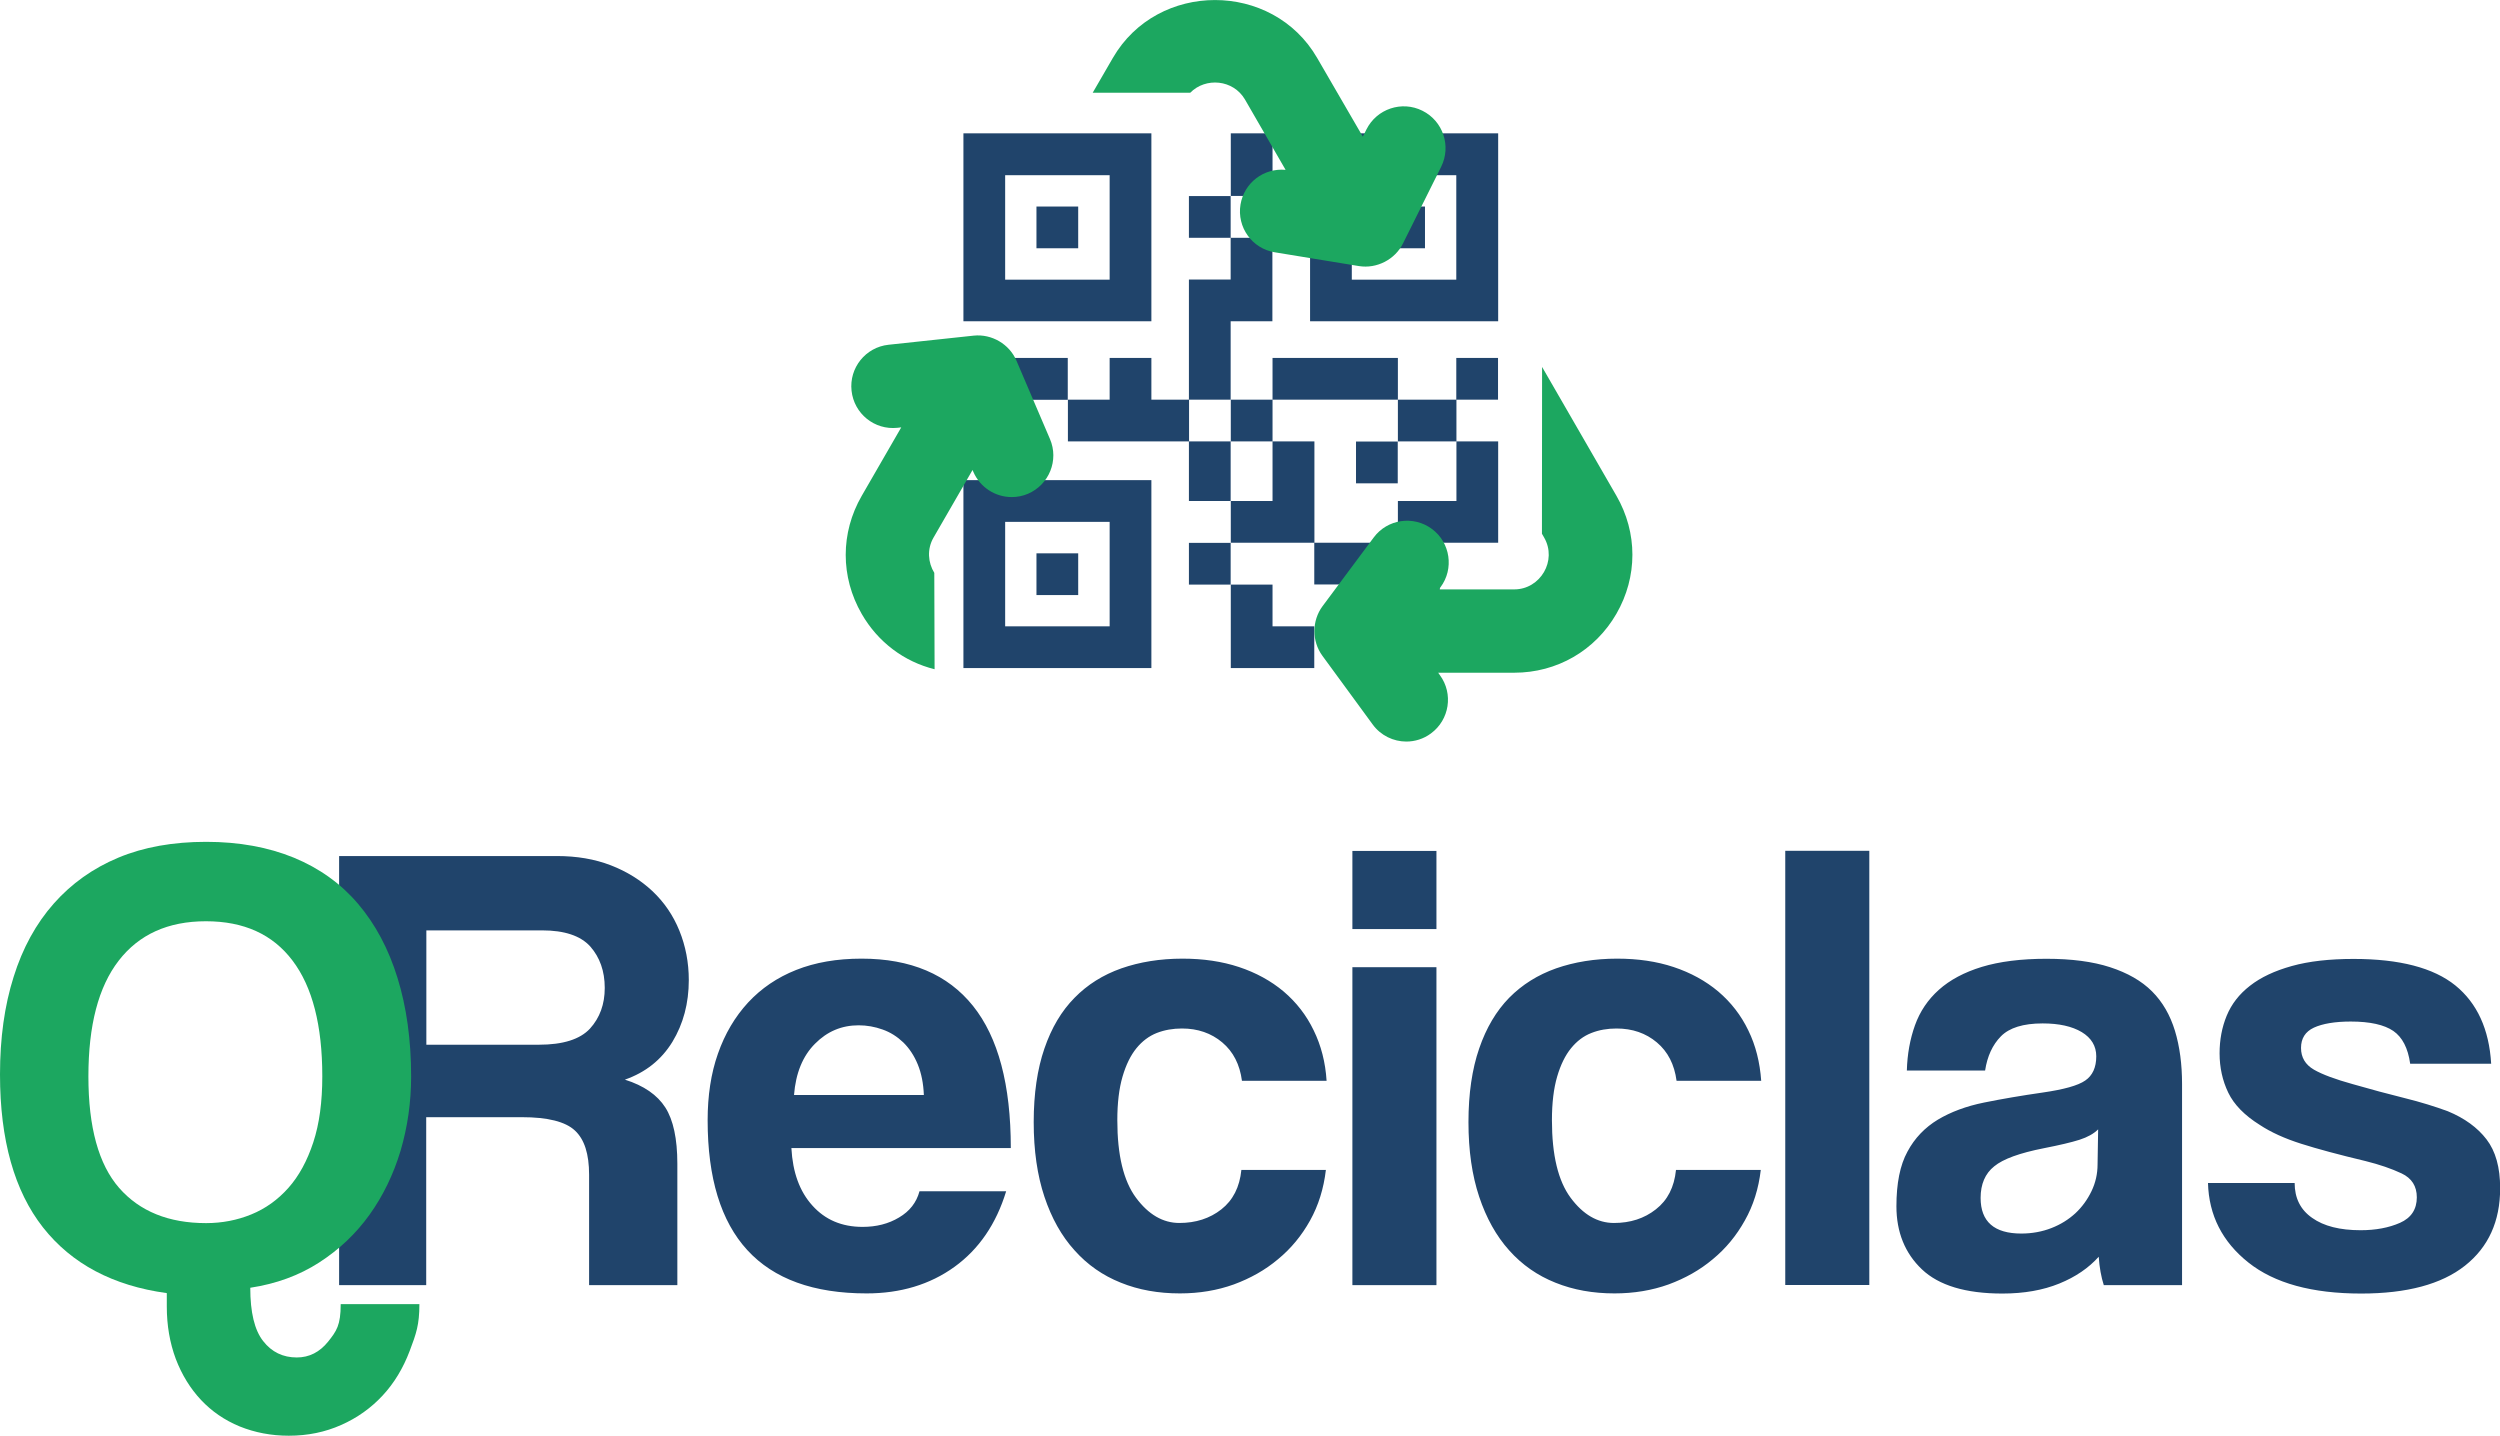
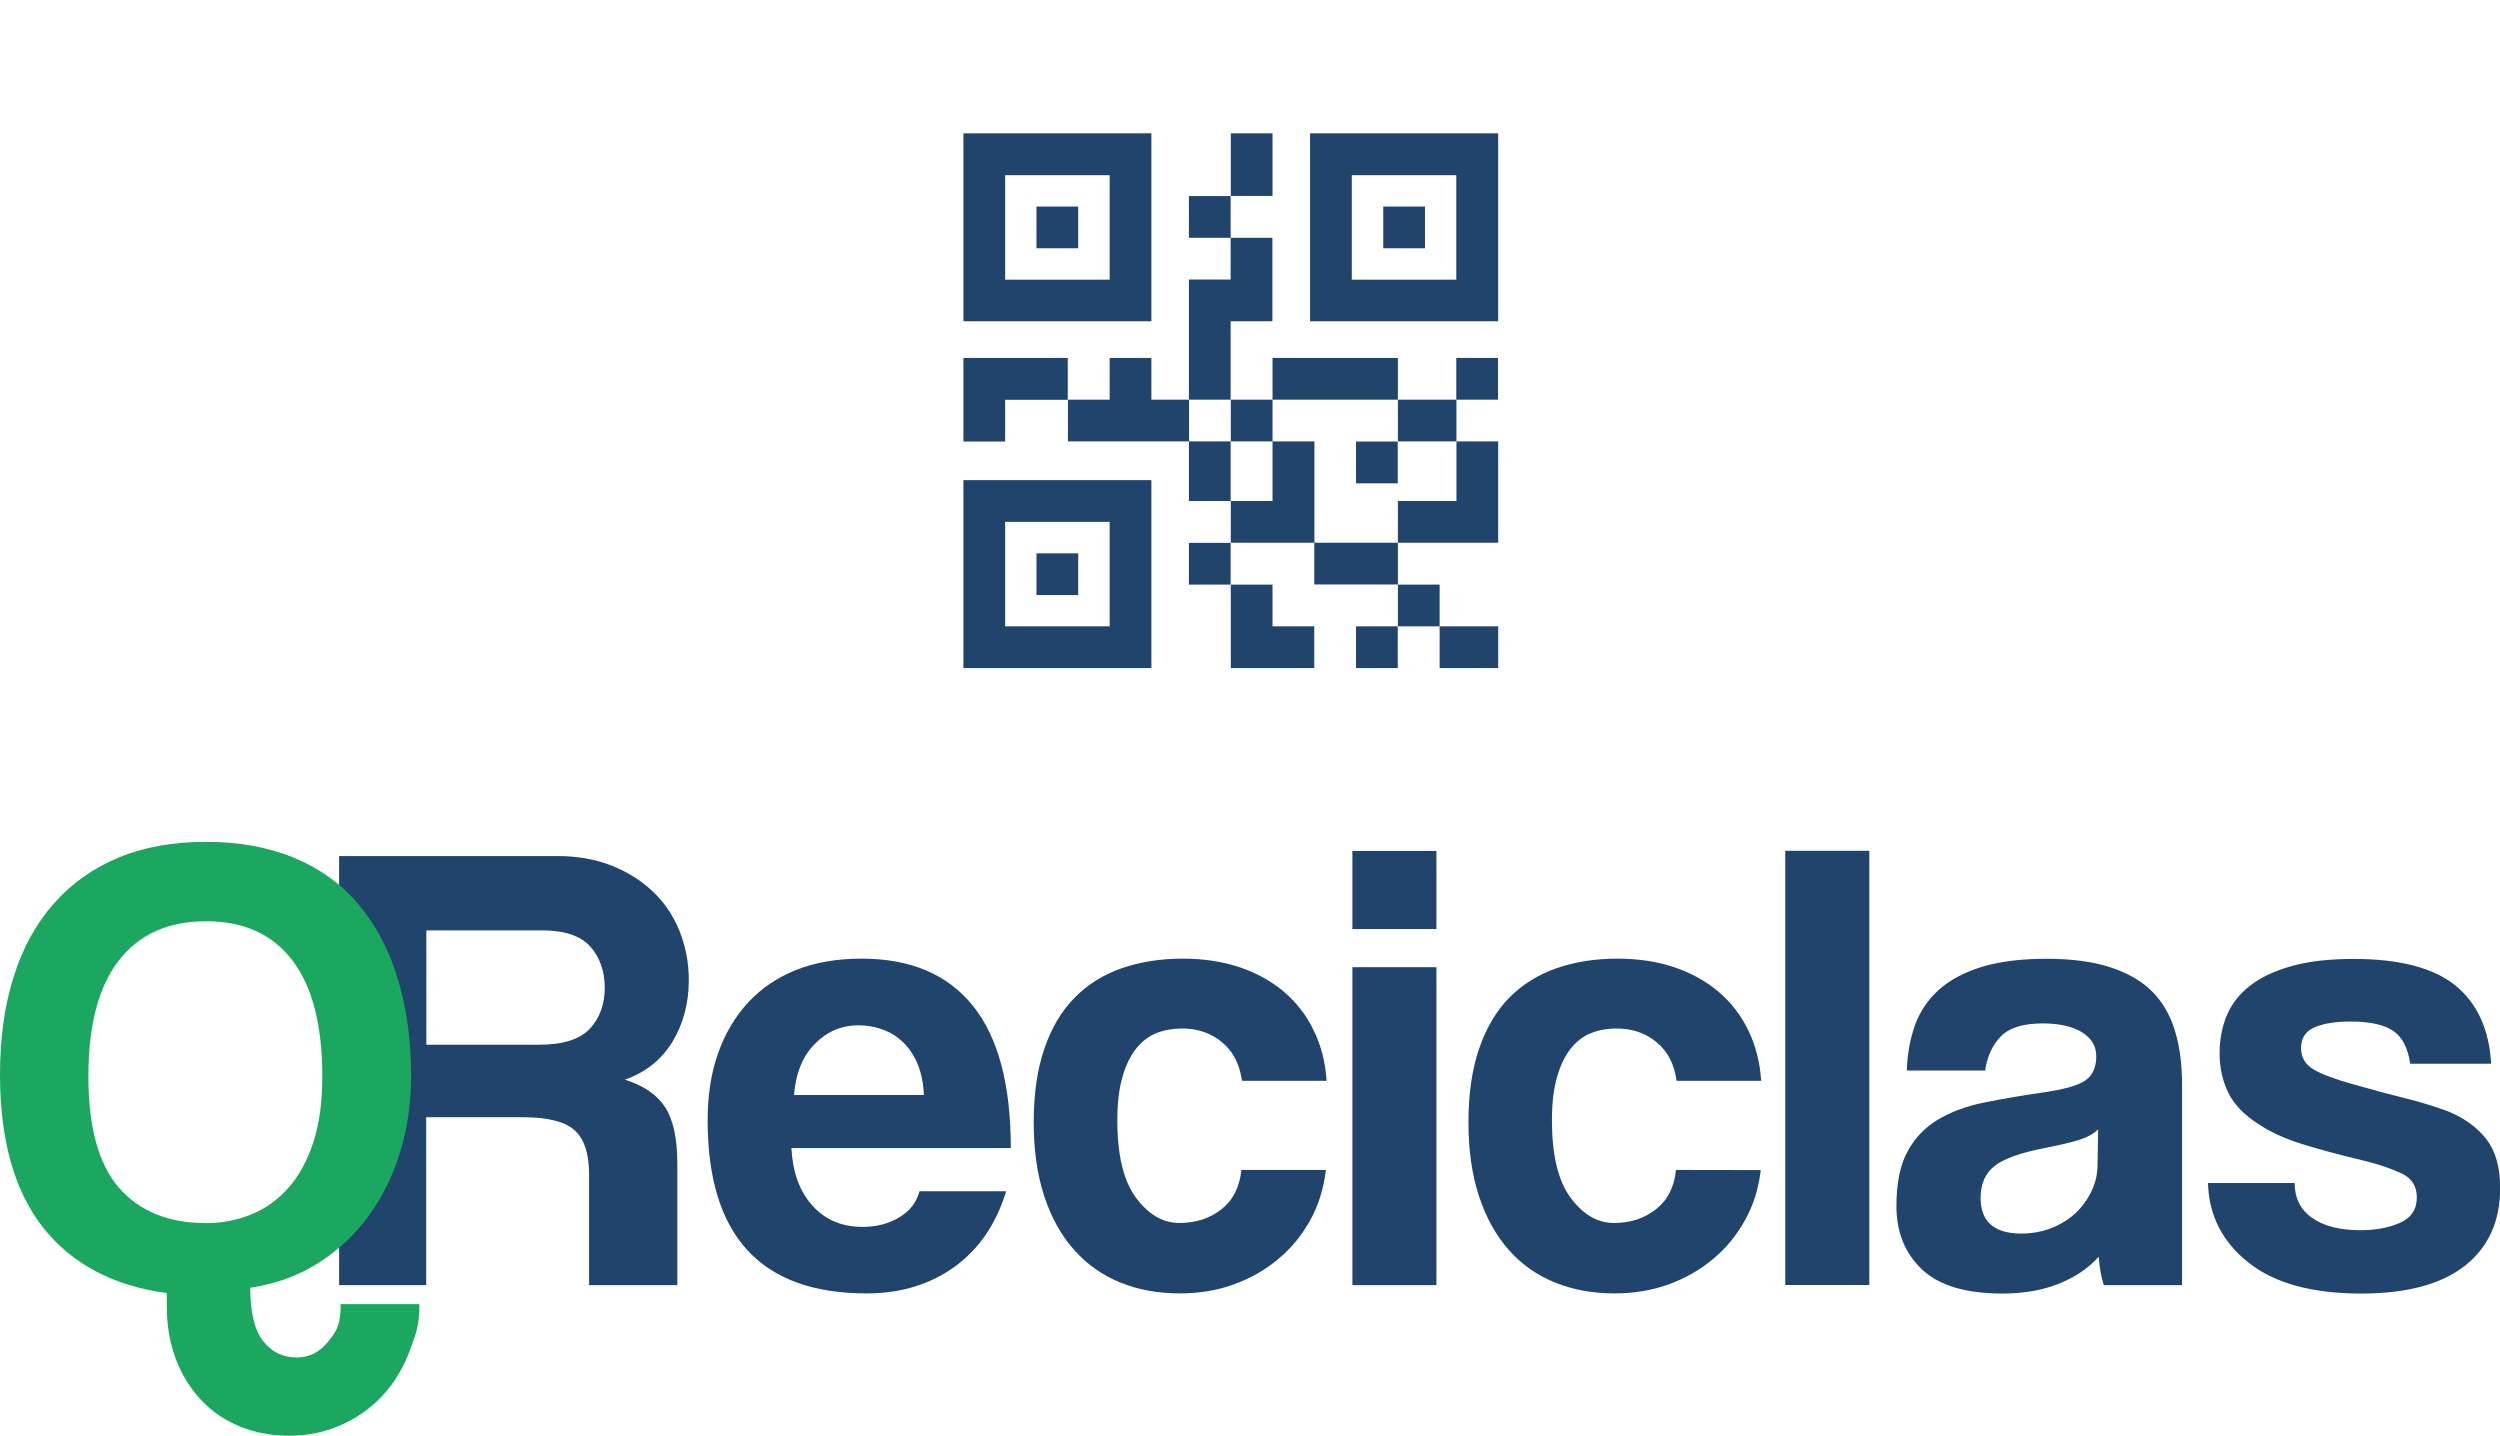
<svg xmlns="http://www.w3.org/2000/svg" viewBox="0 0 172.51 99.07">
  <style>.st0{fill:#20446b}.st1{fill:#1ca760}</style>
-   <path d="M40.65 88.68v-7.62c0-1.43-.32-2.44-.98-3.05-.65-.61-1.87-.92-3.66-.92h-6.6v11.59H23.4V59.07h15.03c1.37 0 2.61.21 3.72.64 1.11.43 2.07 1.03 2.88 1.79.8.76 1.42 1.66 1.85 2.72.43 1.06.65 2.2.65 3.41 0 1.6-.38 3.02-1.13 4.26-.76 1.24-1.85 2.11-3.28 2.61 1.31.41 2.24 1.06 2.79 1.92.55.86.83 2.16.83 3.88v8.38h-6.09zM29.42 64.2v7.89h7.76c1.67 0 2.84-.37 3.53-1.11.68-.75 1.02-1.68 1.02-2.81 0-1.16-.34-2.11-1-2.86-.67-.74-1.78-1.11-3.32-1.11h-7.99zM54.61 79.23c.09 1.67.57 2.99 1.45 3.96.88.98 2.03 1.47 3.46 1.47.95 0 1.79-.21 2.52-.65.73-.43 1.2-1.03 1.41-1.81h5.98c-.69 2.26-1.88 4-3.57 5.22-1.69 1.22-3.72 1.83-6.06 1.83-7.32 0-10.97-3.98-10.97-11.95 0-1.69.23-3.23.71-4.59.48-1.37 1.17-2.54 2.08-3.53.91-.98 2.01-1.73 3.32-2.25s2.81-.78 4.51-.78c3.39 0 5.95 1.09 7.69 3.26 1.74 2.17 2.61 5.44 2.61 9.81H54.61zm9.14-3.66c-.03-.8-.17-1.51-.42-2.12-.25-.61-.59-1.12-1-1.52-.42-.4-.89-.7-1.43-.89-.53-.19-1.08-.29-1.65-.29-1.17 0-2.17.42-3.01 1.27-.85.85-1.33 2.03-1.45 3.54h8.96zM91.49 80.74c-.15 1.27-.51 2.44-1.09 3.48-.58 1.04-1.31 1.93-2.21 2.67-.89.75-1.91 1.32-3.05 1.74-1.14.41-2.38.62-3.72.62-1.49 0-2.85-.24-4.08-.74-1.23-.49-2.3-1.23-3.19-2.23-.9-.99-1.59-2.23-2.08-3.7-.49-1.47-.74-3.18-.74-5.15 0-1.96.25-3.66.74-5.08.49-1.43 1.18-2.59 2.08-3.5.89-.91 1.96-1.58 3.23-2.03 1.26-.44 2.67-.67 4.22-.67 1.43 0 2.72.19 3.9.58 1.17.39 2.2.95 3.08 1.69.88.75 1.57 1.64 2.07 2.68.51 1.04.81 2.2.89 3.48H85.7c-.15-1.13-.6-2.01-1.36-2.65-.76-.64-1.69-.96-2.78-.96-.62 0-1.2.1-1.74.31-.53.21-1 .56-1.4 1.05-.4.49-.72 1.14-.96 1.96-.24.82-.36 1.82-.36 3.01 0 2.41.43 4.19 1.29 5.35.86 1.16 1.86 1.74 2.99 1.74 1.13 0 2.1-.31 2.9-.94.8-.63 1.26-1.53 1.38-2.72h5.83zM93.32 64.11v-5.39h5.8v5.39h-5.8zm0 24.57V66.74h5.8v21.94h-5.8zM121.5 80.74c-.15 1.27-.51 2.44-1.1 3.48-.58 1.04-1.31 1.93-2.21 2.67-.89.75-1.91 1.32-3.05 1.74-1.14.41-2.39.62-3.73.62-1.49 0-2.84-.24-4.08-.74-1.23-.49-2.3-1.23-3.19-2.23-.89-.99-1.58-2.23-2.07-3.7-.49-1.47-.74-3.18-.74-5.15 0-1.96.25-3.66.74-5.08.49-1.43 1.18-2.59 2.07-3.5.9-.91 1.97-1.58 3.24-2.03 1.26-.44 2.67-.67 4.21-.67 1.43 0 2.73.19 3.9.58 1.17.39 2.2.95 3.08 1.69.88.75 1.57 1.64 2.07 2.68.51 1.04.8 2.2.89 3.48h-5.84c-.15-1.13-.6-2.01-1.36-2.65-.76-.64-1.69-.96-2.78-.96-.63 0-1.21.1-1.74.31-.54.21-1 .56-1.4 1.05-.4.49-.72 1.14-.96 1.96-.24.82-.36 1.82-.36 3.01 0 2.41.43 4.19 1.29 5.35.86 1.16 1.86 1.74 2.99 1.74 1.13 0 2.09-.31 2.89-.94.81-.63 1.27-1.53 1.39-2.72h5.85zM123.19 88.68V58.71h5.8v29.96h-5.8zM145.17 88.68c-.18-.56-.3-1.22-.35-1.96-.69.77-1.59 1.39-2.72 1.85-1.13.46-2.44.69-3.93.69-2.53 0-4.38-.56-5.55-1.67-1.17-1.11-1.76-2.57-1.76-4.35 0-1.58.25-2.84.76-3.77.5-.94 1.21-1.67 2.1-2.21.89-.53 1.95-.93 3.19-1.18 1.23-.25 2.58-.48 4.04-.69 1.45-.21 2.44-.48 2.94-.83.5-.34.76-.9.76-1.67 0-.71-.34-1.27-1-1.67-.67-.4-1.57-.6-2.7-.6-1.34 0-2.3.3-2.88.89-.58.59-.94 1.38-1.09 2.36h-5.4c.03-1.13.22-2.17.56-3.12.34-.95.89-1.77 1.65-2.45.76-.68 1.75-1.21 2.96-1.58 1.22-.37 2.71-.56 4.46-.56 1.72 0 3.19.19 4.39.58 1.2.39 2.17.94 2.9 1.67s1.25 1.64 1.58 2.72c.33 1.09.49 2.31.49 3.68v13.87h-5.4zm-.39-10.75c-.3.3-.73.54-1.29.72-.57.18-1.38.37-2.45.58-1.67.33-2.81.74-3.43 1.25-.63.5-.94 1.24-.94 2.18 0 1.64.94 2.46 2.81 2.46.74 0 1.44-.13 2.08-.38.64-.25 1.18-.59 1.65-1.02.46-.43.83-.94 1.11-1.52.28-.58.42-1.2.42-1.85l.04-2.42zM166.31 73.39c-.15-1.07-.54-1.82-1.16-2.25-.63-.43-1.61-.65-2.94-.65-1.1 0-1.95.15-2.54.42-.6.28-.89.75-.89 1.4 0 .65.29 1.15.89 1.5.59.34 1.49.67 2.68 1 1.25.36 2.44.68 3.57.96 1.13.28 2.12.59 2.99.91 1.16.48 2.05 1.13 2.67 1.94.63.82.94 1.94.94 3.37 0 2.29-.81 4.07-2.43 5.35-1.62 1.28-4.01 1.92-7.16 1.92-3.39 0-5.98-.71-7.78-2.14-1.8-1.43-2.73-3.26-2.79-5.49h5.98c0 1.04.4 1.85 1.21 2.41.8.57 1.92.85 3.34.85 1.04 0 1.95-.17 2.72-.51.77-.34 1.16-.93 1.16-1.76 0-.77-.35-1.32-1.05-1.65-.7-.33-1.52-.61-2.48-.85-1.84-.44-3.33-.84-4.46-1.2s-2.08-.79-2.85-1.3c-1.04-.65-1.77-1.39-2.17-2.22-.4-.83-.6-1.74-.6-2.72 0-.92.16-1.79.49-2.59.33-.8.86-1.49 1.61-2.07.74-.58 1.7-1.03 2.88-1.36 1.18-.33 2.6-.49 4.26-.49 3.18 0 5.52.61 7.03 1.83 1.5 1.22 2.33 3.02 2.47 5.4h-5.59z" class="st0" />
+   <path d="M40.65 88.68v-7.62c0-1.43-.32-2.44-.98-3.05-.65-.61-1.87-.92-3.66-.92h-6.6v11.59H23.4V59.07h15.03c1.37 0 2.61.21 3.72.64 1.11.43 2.07 1.03 2.88 1.79.8.76 1.42 1.66 1.85 2.72.43 1.06.65 2.2.65 3.41 0 1.6-.38 3.02-1.13 4.26-.76 1.24-1.85 2.11-3.28 2.61 1.31.41 2.24 1.06 2.79 1.92.55.86.83 2.16.83 3.88v8.38h-6.09zM29.42 64.2v7.89h7.76c1.67 0 2.84-.37 3.53-1.11.68-.75 1.02-1.68 1.02-2.81 0-1.16-.34-2.11-1-2.86-.67-.74-1.78-1.11-3.32-1.11h-7.99zM54.61 79.23c.09 1.67.57 2.99 1.45 3.96.88.98 2.03 1.47 3.46 1.47.95 0 1.79-.21 2.52-.65.73-.43 1.2-1.03 1.41-1.81h5.98c-.69 2.26-1.88 4-3.57 5.22-1.69 1.22-3.72 1.83-6.06 1.83-7.32 0-10.97-3.98-10.97-11.95 0-1.69.23-3.23.71-4.59.48-1.37 1.17-2.54 2.08-3.53.91-.98 2.01-1.73 3.32-2.25s2.81-.78 4.51-.78c3.39 0 5.95 1.09 7.69 3.26 1.74 2.17 2.61 5.44 2.61 9.81H54.61zm9.14-3.66c-.03-.8-.17-1.51-.42-2.12-.25-.61-.59-1.12-1-1.52-.42-.4-.89-.7-1.43-.89-.53-.19-1.08-.29-1.65-.29-1.17 0-2.17.42-3.01 1.27-.85.85-1.33 2.03-1.45 3.54h8.96zM91.49 80.74c-.15 1.27-.51 2.44-1.09 3.48-.58 1.04-1.31 1.93-2.21 2.67-.89.75-1.91 1.32-3.05 1.74-1.14.41-2.38.62-3.72.62-1.49 0-2.85-.24-4.08-.74-1.23-.49-2.3-1.23-3.19-2.23-.9-.99-1.59-2.23-2.08-3.7-.49-1.47-.74-3.18-.74-5.15 0-1.96.25-3.66.74-5.08.49-1.43 1.18-2.59 2.08-3.5.89-.91 1.96-1.58 3.23-2.03 1.26-.44 2.67-.67 4.22-.67 1.43 0 2.72.19 3.9.58 1.17.39 2.2.95 3.08 1.69.88.75 1.57 1.64 2.07 2.68.51 1.04.81 2.2.89 3.48H85.7c-.15-1.13-.6-2.01-1.36-2.65-.76-.64-1.69-.96-2.78-.96-.62 0-1.2.1-1.74.31-.53.21-1 .56-1.4 1.05-.4.49-.72 1.14-.96 1.96-.24.82-.36 1.82-.36 3.01 0 2.41.43 4.19 1.29 5.35.86 1.16 1.86 1.74 2.99 1.74 1.13 0 2.1-.31 2.9-.94.8-.63 1.26-1.53 1.38-2.72h5.83zM93.32 64.11v-5.39h5.8v5.39h-5.8zm0 24.57V66.74h5.8v21.94h-5.8zM121.5 80.74c-.15 1.27-.51 2.44-1.1 3.48-.58 1.04-1.31 1.93-2.21 2.67-.89.75-1.91 1.32-3.05 1.74-1.14.41-2.39.62-3.73.62-1.49 0-2.84-.24-4.08-.74-1.23-.49-2.3-1.23-3.19-2.23-.89-.99-1.58-2.23-2.07-3.7-.49-1.47-.74-3.18-.74-5.15 0-1.96.25-3.66.74-5.08.49-1.43 1.18-2.59 2.07-3.5.9-.91 1.97-1.58 3.24-2.03 1.26-.44 2.67-.67 4.21-.67 1.43 0 2.73.19 3.9.58 1.17.39 2.2.95 3.08 1.69.88.75 1.57 1.64 2.07 2.68.51 1.04.8 2.2.89 3.48h-5.84c-.15-1.13-.6-2.01-1.36-2.65-.76-.64-1.69-.96-2.78-.96-.63 0-1.21.1-1.74.31-.54.21-1 .56-1.4 1.05-.4.49-.72 1.14-.96 1.96-.24.82-.36 1.82-.36 3.01 0 2.41.43 4.19 1.29 5.35.86 1.16 1.86 1.74 2.99 1.74 1.13 0 2.09-.31 2.89-.94.81-.63 1.27-1.53 1.39-2.72zM123.19 88.68V58.71h5.8v29.96h-5.8zM145.17 88.68c-.18-.56-.3-1.22-.35-1.96-.69.77-1.59 1.39-2.72 1.85-1.13.46-2.44.69-3.93.69-2.53 0-4.38-.56-5.55-1.67-1.17-1.11-1.76-2.57-1.76-4.35 0-1.58.25-2.84.76-3.77.5-.94 1.21-1.67 2.1-2.21.89-.53 1.95-.93 3.19-1.18 1.23-.25 2.58-.48 4.04-.69 1.45-.21 2.44-.48 2.94-.83.5-.34.76-.9.76-1.67 0-.71-.34-1.27-1-1.67-.67-.4-1.57-.6-2.7-.6-1.34 0-2.3.3-2.88.89-.58.59-.94 1.38-1.09 2.36h-5.4c.03-1.13.22-2.17.56-3.12.34-.95.89-1.77 1.65-2.45.76-.68 1.75-1.21 2.96-1.58 1.22-.37 2.71-.56 4.46-.56 1.72 0 3.19.19 4.39.58 1.2.39 2.17.94 2.9 1.67s1.25 1.64 1.58 2.72c.33 1.09.49 2.31.49 3.68v13.87h-5.4zm-.39-10.75c-.3.3-.73.54-1.29.72-.57.18-1.38.37-2.45.58-1.67.33-2.81.74-3.43 1.25-.63.5-.94 1.24-.94 2.18 0 1.64.94 2.46 2.81 2.46.74 0 1.44-.13 2.08-.38.64-.25 1.18-.59 1.65-1.02.46-.43.83-.94 1.11-1.52.28-.58.42-1.2.42-1.85l.04-2.42zM166.31 73.39c-.15-1.07-.54-1.82-1.16-2.25-.63-.43-1.61-.65-2.94-.65-1.1 0-1.95.15-2.54.42-.6.28-.89.75-.89 1.4 0 .65.29 1.15.89 1.5.59.34 1.49.67 2.68 1 1.25.36 2.44.68 3.57.96 1.13.28 2.12.59 2.99.91 1.16.48 2.05 1.13 2.67 1.94.63.82.94 1.94.94 3.37 0 2.29-.81 4.07-2.43 5.35-1.62 1.28-4.01 1.92-7.16 1.92-3.39 0-5.98-.71-7.78-2.14-1.8-1.43-2.73-3.26-2.79-5.49h5.98c0 1.04.4 1.85 1.21 2.41.8.57 1.92.85 3.34.85 1.04 0 1.95-.17 2.72-.51.77-.34 1.16-.93 1.16-1.76 0-.77-.35-1.32-1.05-1.65-.7-.33-1.52-.61-2.48-.85-1.84-.44-3.33-.84-4.46-1.2s-2.08-.79-2.85-1.3c-1.04-.65-1.77-1.39-2.17-2.22-.4-.83-.6-1.74-.6-2.72 0-.92.16-1.79.49-2.59.33-.8.86-1.49 1.61-2.07.74-.58 1.7-1.03 2.88-1.36 1.18-.33 2.6-.49 4.26-.49 3.18 0 5.52.61 7.03 1.83 1.5 1.22 2.33 3.02 2.47 5.4h-5.59z" class="st0" />
  <path d="M28.94 89.99c0 1.43-.22 2.04-.67 3.23-.45 1.19-1.07 2.22-1.87 3.08-.8.86-1.75 1.54-2.86 2.03-1.1.49-2.3.74-3.61.74-1.22 0-2.35-.22-3.39-.64-1.04-.43-1.93-1.04-2.67-1.83s-1.32-1.73-1.74-2.83c-.41-1.1-.62-2.31-.62-3.61v-.93c-3.72-.51-6.56-2.02-8.54-4.53C.99 82.18 0 78.66 0 74.14c0-2.5.31-4.74.94-6.73.62-1.99 1.55-3.68 2.77-5.06 1.22-1.38 2.71-2.44 4.46-3.17s3.77-1.09 6.06-1.09c2.26 0 4.28.37 6.04 1.09 1.77.73 3.25 1.79 4.44 3.19 1.19 1.4 2.1 3.1 2.72 5.11.62 2 .94 4.27.94 6.8 0 1.79-.25 3.5-.73 5.13-.49 1.63-1.21 3.11-2.14 4.41-.94 1.31-2.1 2.41-3.48 3.3-1.38.89-2.97 1.47-4.75 1.74 0 1.69.29 2.92.89 3.68.59.76 1.37 1.13 2.32 1.13.86 0 1.58-.37 2.16-1.09.58-.73.87-1.13.87-2.59h5.43zM14.22 84.4c1.1 0 2.14-.2 3.12-.6.98-.4 1.83-1.01 2.56-1.83.73-.82 1.3-1.87 1.72-3.15.42-1.28.62-2.79.62-4.55 0-3.51-.68-6.17-2.05-7.98-1.37-1.82-3.36-2.72-5.98-2.72-2.62 0-4.62.91-6.02 2.72-1.4 1.81-2.09 4.47-2.09 7.98 0 3.51.7 6.07 2.12 7.7 1.42 1.62 3.42 2.43 6 2.43z" class="st1" />
  <path d="M84.92 13.53v2.88h-2.88v-2.88h2.88zm-2.88 16.93v4.11h2.88v-4.11h-2.88zm8.65 15.64v-2.88h-2.88v-2.88h-2.88v5.76h5.76zm5.77-21.4h-8.65v2.88h8.65V24.7zm0 5.76h4.04v-2.88h-4.04v2.88zm0 4.11v2.88h6.92v-6.99h-2.88v4.11h-4.04zM87.81 9.2h-2.88v4.32h2.88V9.2zm-2.89 12.97h2.88v-5.76h-2.88v2.88h-2.88v8.29h2.88v-5.41zM66.48 24.7v5.77h2.88v-2.88h4.32V24.7h-7.2zm21.33 5.76v-2.88h-2.88v2.88h2.88zm5.76 2.89h2.88v-2.88h-2.88v2.88zm6.92-5.77h2.88V24.7h-2.88v2.88zm-9.8 2.88h-2.88v4.11h-2.88v2.88h5.77v-6.99zm-8.65 9.88h2.88v-2.88h-2.88v2.88zm8.65-2.89v2.88h5.77v-2.88h-5.77zm8.65 5.77v-2.88h-2.88v2.88h2.88zm4.04 2.88v-2.88h-4.04v2.88h4.04zm-9.81 0h2.88v-2.88h-2.88v2.88zM79.45 27.58V24.7h-2.88v2.88h-2.88v2.88h8.36v-2.88h-2.6zm0-5.41H66.48V9.2h12.97v12.97zm-2.88-10.08h-7.21v7.21h7.21v-7.21zm-2.17 2.16h-2.88v2.88h2.88v-2.88zm28.98-5.05v12.97H90.4V9.2h12.98zm-2.89 2.89h-7.21v7.21h7.21v-7.21zm-2.16 2.16h-2.88v2.88h2.88v-2.88zM66.48 33.13h12.97V46.1H66.48V33.13zm2.88 10.09h7.21v-7.21h-7.21v7.21zm2.16-2.16h2.88v-2.88h-2.88v2.88z" class="st0" />
-   <path d="M106.4 36.83l.15.26c.92 1.59-.26 3.58-2.06 3.58h-5.2l.11-.15c.95-1.27.68-3.08-.59-4.02-1.28-.95-3.08-.68-4.02.59l-3.53 4.74c-.74 1-.75 2.41-.01 3.42l3.47 4.74c.56.77 1.44 1.18 2.32 1.18.59 0 1.19-.18 1.7-.56 1.28-.94 1.56-2.74.62-4.02l-.12-.17h5.25c2.94 0 5.58-1.52 7.05-4.07 1.47-2.55 1.47-5.59 0-8.14l-5.13-8.89M64.47 39.53c-.43-.7-.52-1.63-.05-2.44l2.69-4.66.05.12c.47 1.09 1.53 1.75 2.65 1.75.38 0 .76-.07 1.13-.23 1.46-.63 2.14-2.32 1.51-3.78l-2.31-5.4c-.49-1.15-1.71-1.86-2.95-1.73l-5.88.63c-1.58.17-2.72 1.59-2.55 3.17.17 1.58 1.58 2.73 3.17 2.56l.26-.03-2.73 4.73c-1.47 2.55-1.47 5.59 0 8.14 1.12 1.95 2.93 3.3 5.03 3.82M82.13 6.4c1.06-1.08 2.97-.92 3.78.47l2.8 4.85c-1.5-.14-2.86.89-3.11 2.39-.26 1.57.8 3.05 2.37 3.3l5.8.95c1.23.2 2.5-.45 3.05-1.58l2.63-5.28c.7-1.42.13-3.15-1.3-3.86-1.42-.71-3.15-.13-3.86 1.29l-.25.5L90.89 4c-3.08-5.33-11.02-5.33-14.1 0L75.4 6.4" class="st1" />
</svg>